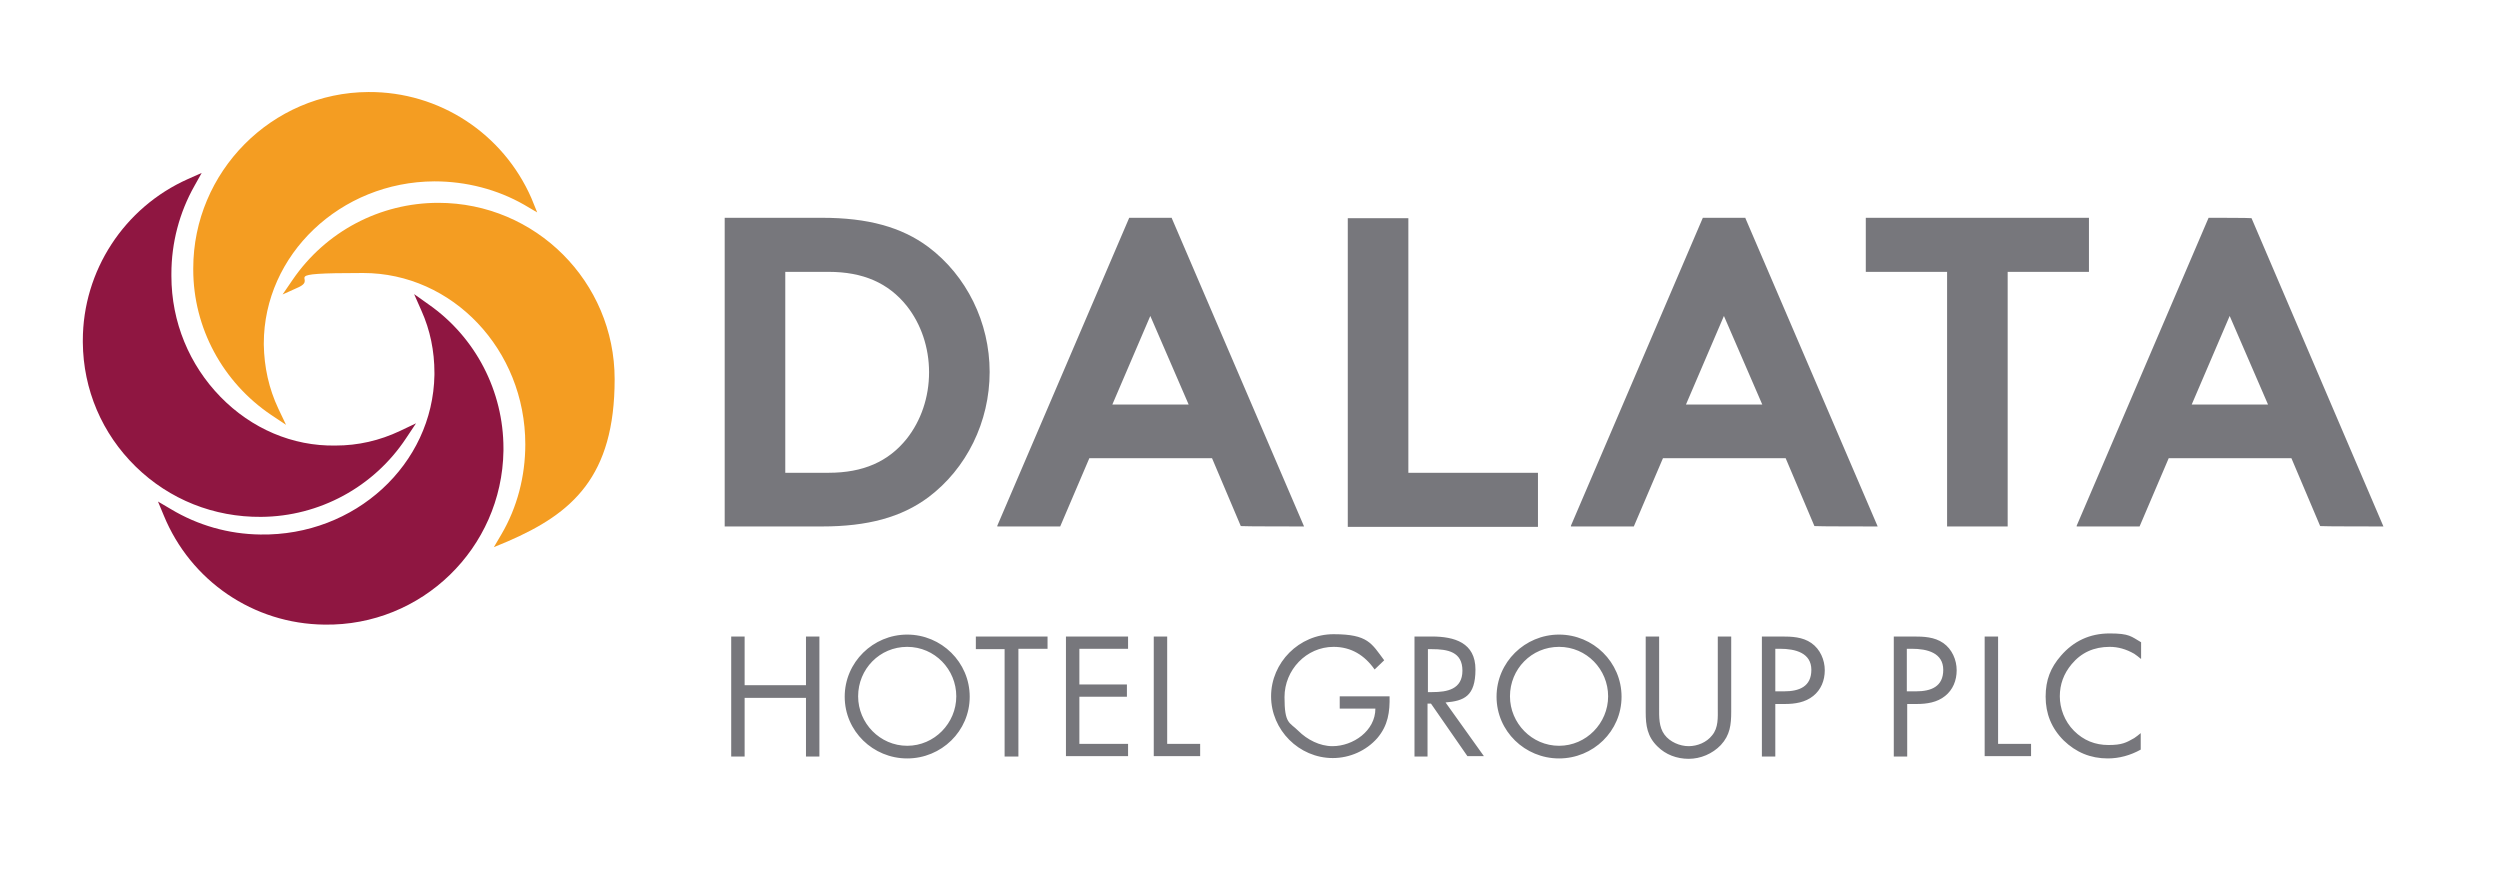
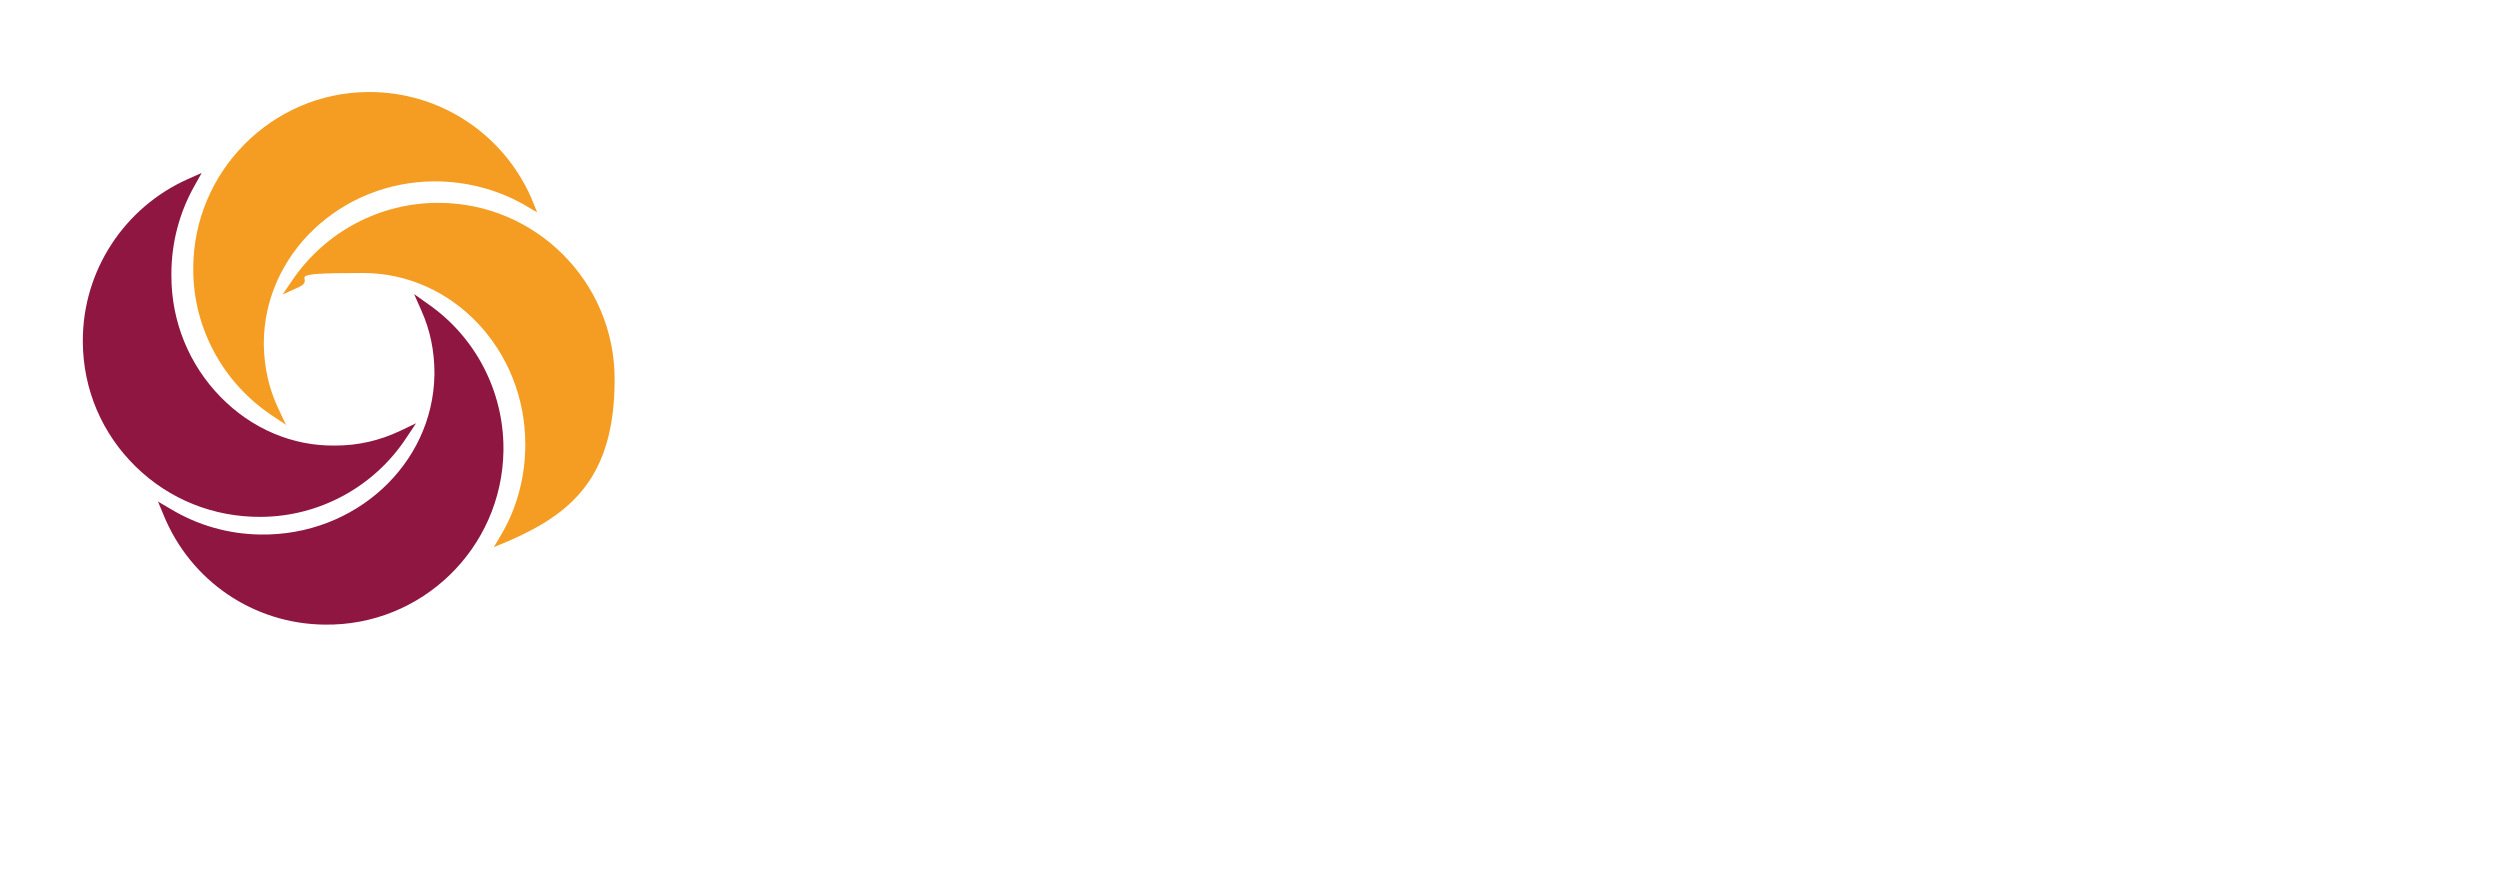
<svg xmlns="http://www.w3.org/2000/svg" id="layer" version="1.1" viewBox="0 0 652 230">
  <defs>
    <style>
      .st0 {
        fill: #8f1641;
      }

      .st1 {
        fill: #77777c;
      }

      .st2 {
        fill: #f49d22;
      }
    </style>
  </defs>
  <path class="st2" d="M114.3,52.9c25.4,0,46,20.6,46,46s-11,35-27.9,42.3l-3.6,1.5,2-3.4c4.1-7,6.2-15.1,6.2-23.4,0-24.7-19-44.7-42.3-44.7s-11.5,1.2-16.8,3.7l-4.2,1.9,2.6-3.8c8.6-12.6,22.8-20.1,38-20.1M138.6,51.7c-7.4-16.9-24-27.8-42.5-27.7-25.2.1-45.7,20.8-45.7,46v.3c0,15.2,7.7,29.4,20.3,37.9l3.9,2.6-2-4.2c-2.5-5.3-3.7-10.9-3.8-16.7v-.3c0-23.2,20-42.2,44.5-42.3,8.3,0,16.4,2.1,23.4,6.1l3.4,2-1.5-3.7" />
  <path class="st0" d="M104.3,112.4l4.2-2-2.6,3.9c-8.4,12.7-22.6,20.4-37.8,20.5-12.3.1-23.9-4.5-32.7-13.1-8.8-8.6-13.7-20.1-13.8-32.4v-.5c0-18.2,10.8-34.7,27.4-42.1l3.6-1.6-1.9,3.4c-3.9,6.9-6,14.8-6,22.9v.6c0,12,4.7,23.2,12.8,31.5,8.1,8.3,18.8,12.9,30,12.7,5.9,0,11.5-1.3,16.8-3.8M111.8,79.4l-3.8-2.7,1.9,4.3c2.3,5.1,3.4,10.6,3.4,16.2v.6c-.4,23.3-20.7,42-45.4,41.6-8.3-.1-16.3-2.4-23.3-6.6l-3.4-2,1.5,3.6c7,17.1,23.4,28.3,41.9,28.5,25.4.4,46.3-19.9,46.7-45.3v-.7c0-14.8-7.2-28.9-19.5-37.5" />
-   <path class="st1" d="M242.1,64.4c-7-5.2-15.8-7.6-27.7-7.6h-25.4v80.5h25.4c11.9,0,20.7-2.4,27.7-7.6,10-7.5,16-19.7,16-32.7,0-12.9-6-25.1-16-32.6M216.1,123.3h-11.3v-52.4h11.3c9,0,15.6,2.9,20.4,8.9,3.7,4.7,5.8,10.8,5.8,17.3s-2.1,12.6-5.8,17.3c-4.8,6-11.4,8.9-20.4,8.9M305.6,56.8h-11.1l-34.4,80.3v.2c0,0,16.4,0,16.4,0l7.6-17.8h32l7.5,17.7h0c0,.1,16.5.1,16.5.1l-34.5-80.4h0ZM310,105.5h-19.9l9.9-23.1,10,23.1ZM367.3,123.3h33.8v14.1h-49.6V56.9h15.8v66.4ZM455.2,56.8h-11.1l-34.4,80.3v.2c-.1,0,16.4,0,16.4,0l7.6-17.8h32l7.5,17.7h0c0,.1,16.5.1,16.5.1l-34.5-80.4h0ZM459.6,105.5h-19.9l9.9-23.1,10,23.1ZM544.8,70.9h-21.2v66.4h-15.8v-66.4h-21.2v-14.1h58.2v14.1ZM587.2,56.9h0c0-.1-11.2-.1-11.2-.1l-34.4,80.3v.2c-.1,0,16.4,0,16.4,0l7.6-17.8h32l7.5,17.7h0c0,.1,16.5.1,16.5.1l-34.4-80.4ZM591.5,105.5h-19.9l9.9-23.1,10,23.1ZM210.2,178.7v-12.7h3.5v31.3h-3.5v-15.3h-16v15.3h-3.5v-31.3h3.5v12.7h16ZM252.9,181.7c0,9-7.4,16.1-16.3,16.1s-16.3-7.1-16.3-16.1,7.4-16.2,16.3-16.2,16.3,7.2,16.3,16.2M223.8,181.6c0,7,5.7,12.9,12.8,12.9s12.8-5.9,12.8-12.9-5.6-12.9-12.8-12.9-12.8,5.8-12.8,12.9M265.4,197.3h-3.4v-28h-7.5v-3.3h18.7v3.2h-7.6v28.1h-.2ZM278,166h16.2v3.2h-12.7v9.3h12.4v3.2h-12.4v12.3h12.7v3.2h-16.2v-31.2ZM304.4,194h8.6v3.2h-12.1v-31.2h3.5v28ZM362.4,181.5c.1,4.2-.4,7.7-3.2,11-2.9,3.3-7.2,5.2-11.6,5.2-8.8,0-16.1-7.3-16.1-16.1s7.3-16.2,16.3-16.2,9.9,2.4,13.2,6.8l-2.5,2.4c-2.6-3.7-6.1-5.9-10.7-5.9-7.1,0-12.8,6-12.8,13.1s1.3,6.5,3.6,8.8,5.6,4,8.9,4c5.4,0,11.2-4,11.2-9.8h-9.3v-3.2h13ZM372.4,197.3h-3.5v-31.3h4.5c5.9,0,11.4,1.6,11.4,8.6s-3,8.2-7.8,8.6l10,14h-4.3l-9.5-13.7h-.9v13.8h.1ZM372.4,180.5h1.1c3.9,0,7.9-.7,7.9-5.6s-3.8-5.6-8-5.6h-1v11.2ZM422.9,181.7c0,9-7.4,16.1-16.3,16.1s-16.3-7.1-16.3-16.1,7.4-16.2,16.3-16.2,16.3,7.2,16.3,16.2M393.8,181.6c0,7,5.7,12.9,12.8,12.9s12.8-5.9,12.8-12.9-5.6-12.9-12.8-12.9-12.8,5.8-12.8,12.9M432.7,184.6c0,2.3-.1,5,1.4,7,1.4,1.9,4,3,6.3,3s4.7-1,6.1-2.8c1.7-2,1.5-4.7,1.5-7.2v-18.6h3.5v19.6c0,3.4-.3,6.1-2.7,8.7-2.2,2.3-5.3,3.6-8.4,3.6s-6-1.1-8.1-3.2c-2.7-2.6-3.1-5.5-3.1-9v-19.7h3.5v18.6h0ZM463,197.3h-3.5v-31.3h5.1c2.7,0,5.5.1,7.8,1.7s3.5,4.4,3.5,7.1-1,5.1-3,6.7c-2.1,1.7-4.8,2.1-7.4,2.1h-2.5v13.7ZM463,180.3h2.3c3.9,0,7.1-1.2,7.1-5.6s-4.1-5.5-8.2-5.5h-1.2v11.1ZM497.4,197.3h-3.5v-31.3h5.1c2.7,0,5.5.1,7.8,1.7s3.5,4.4,3.5,7.1-1,5.1-3,6.7c-2.1,1.7-4.8,2.1-7.4,2.1h-2.5v13.7ZM497.4,180.3h2.3c3.9,0,7.1-1.2,7.1-5.6s-4.1-5.5-8.2-5.5h-1.3v11.1h.1ZM521.1,194h8.6v3.2h-12.1v-31.2h3.5v28ZM558.3,171.8c-.6-.5-1.1-.9-1.7-1.3h0c-2.1-1.2-4.2-1.8-6.4-1.8-4.1,0-7.4,1.5-9.9,4.5-2.1,2.5-3.1,5.3-3.1,8.4s1.2,6.5,3.7,9,5.5,3.7,9,3.7,4.6-.6,6.7-1.8h0c.6-.4,1.1-.8,1.7-1.3v4.3c-2.7,1.5-5.6,2.3-8.6,2.3-4.5,0-8.3-1.6-11.5-4.7-3.2-3.2-4.7-7-4.7-11.4s1.3-7.6,4-10.7c3.3-3.8,7.5-5.8,12.7-5.8s5.6.8,8.2,2.3v4.3" />
</svg>